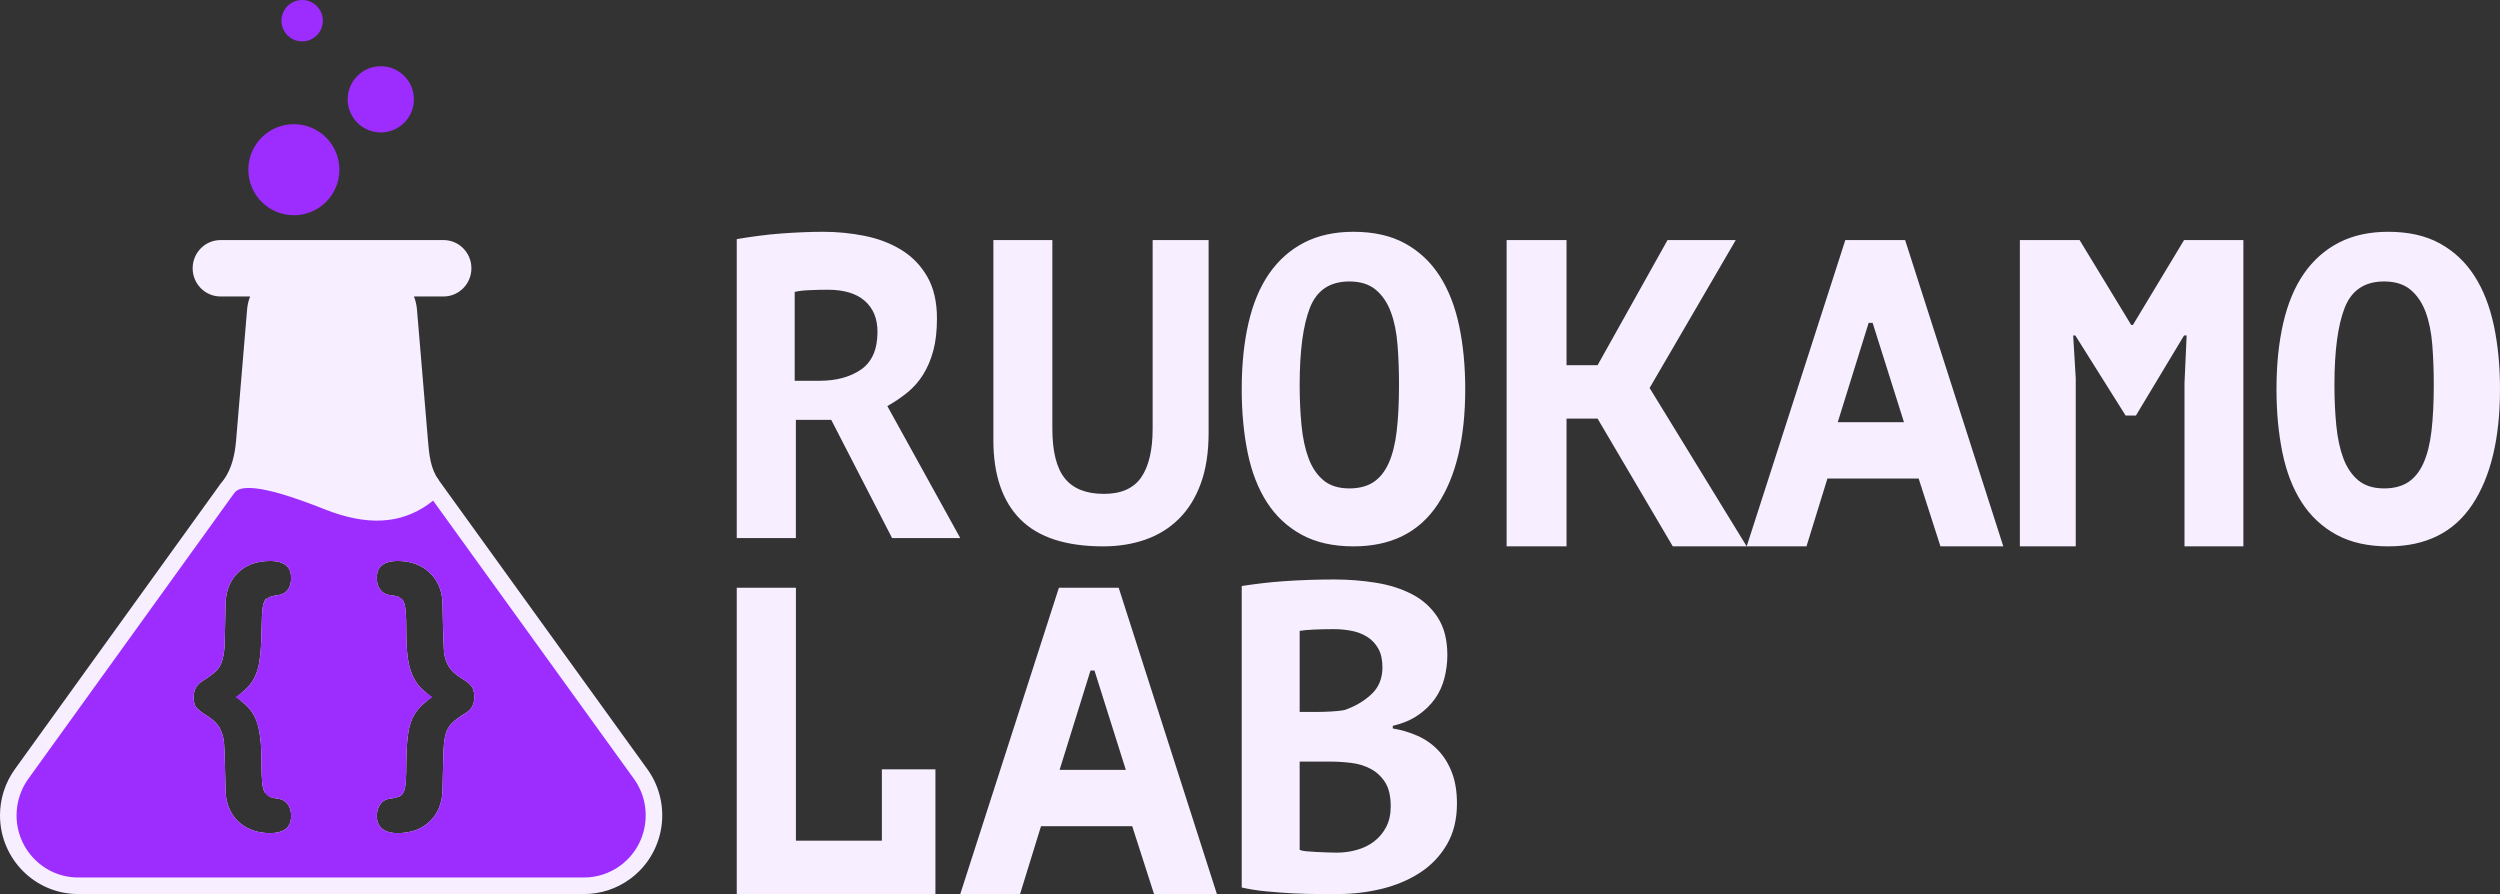
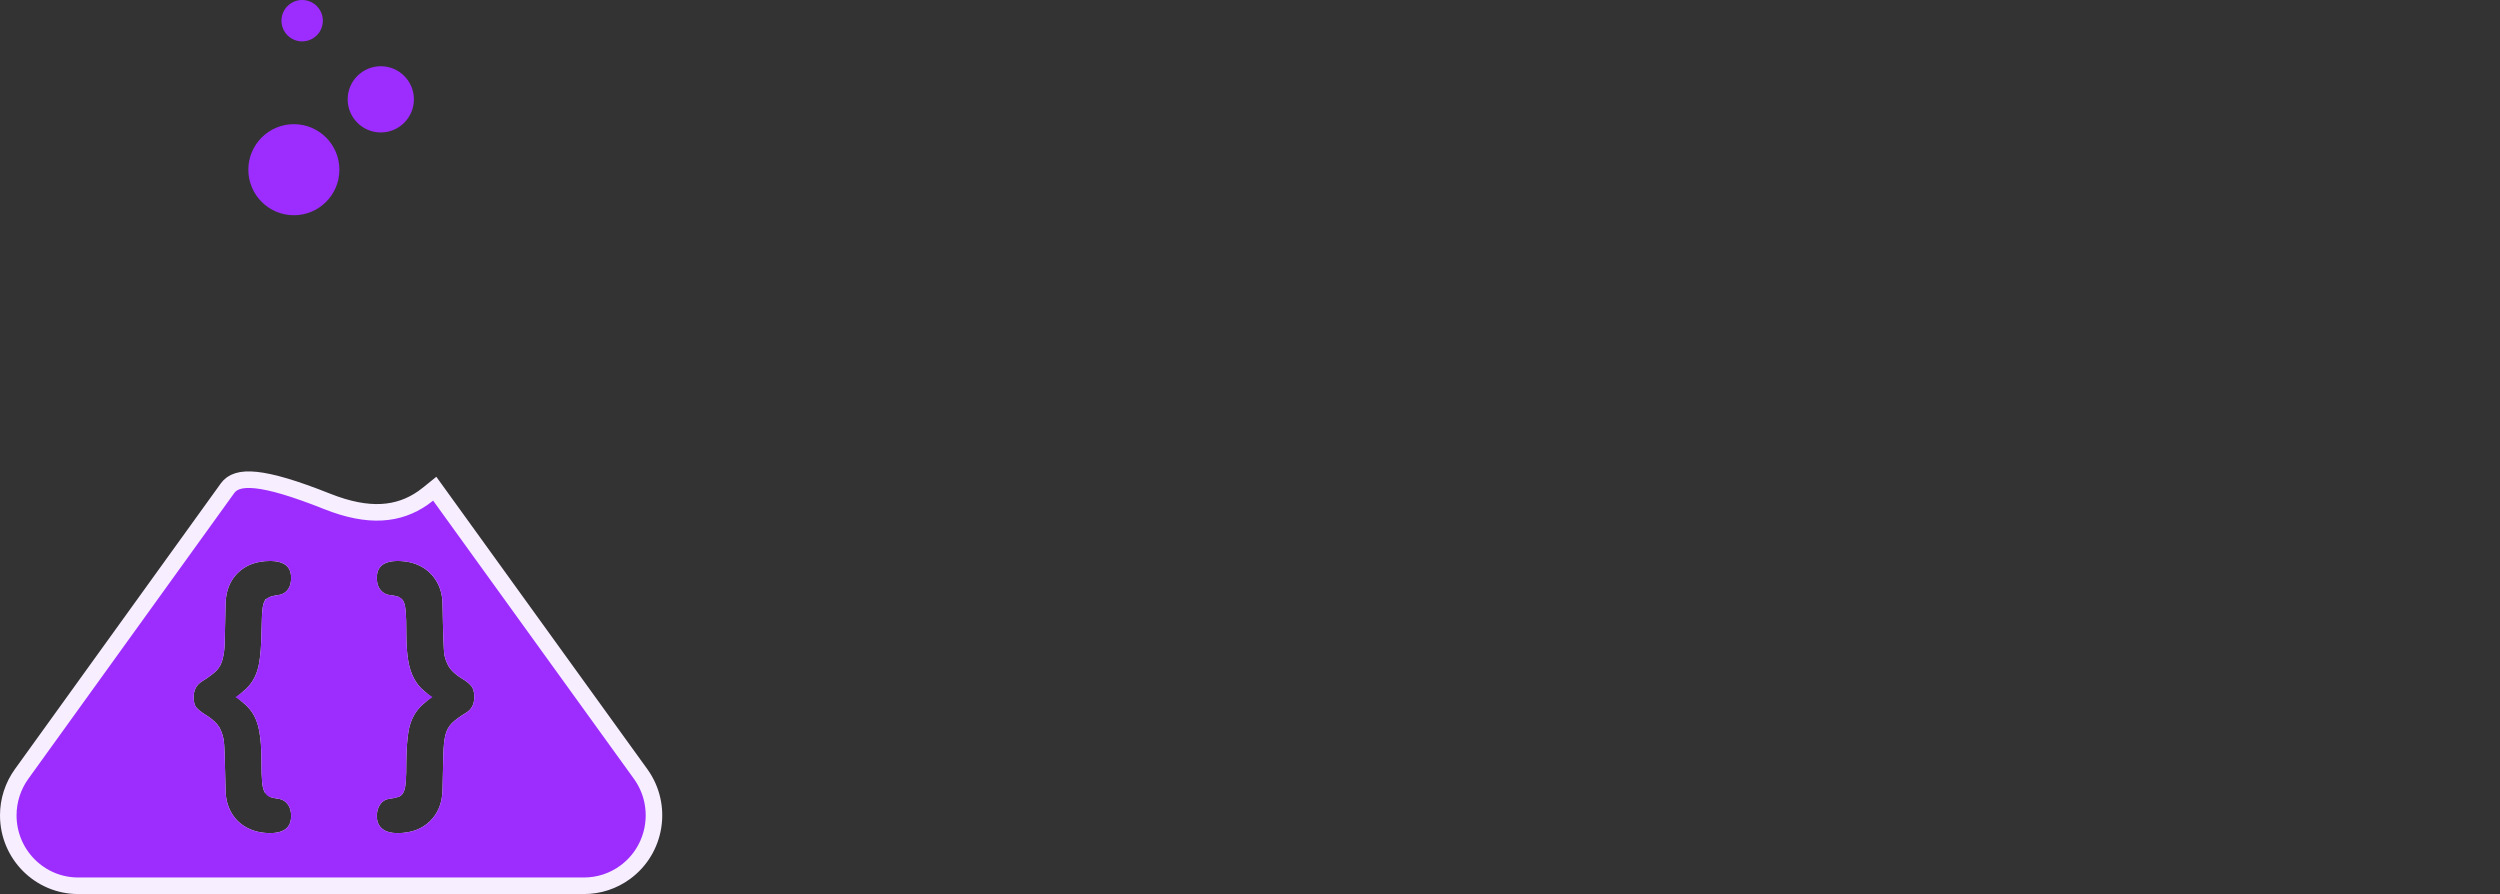
<svg xmlns="http://www.w3.org/2000/svg" width="302" height="108" viewBox="0 0 302 108">
  <rect x="0" y="0" width="302" height="108" fill="#333333" stroke="none" />
  <g fill="none" fill-rule="evenodd">
-     <path fill="#F7EEFF" d="M89 28.886C89.799 28.747 90.659 28.617 91.58 28.495 92.501 28.373 93.422 28.278 94.343 28.208 95.264 28.139 96.158 28.087 97.027 28.052 97.896 28.017 98.695 28 99.425 28 101.127 28 102.804 28.165 104.455 28.495 106.105 28.825 107.582 29.39 108.885 30.189 110.188 30.988 111.231 32.065 112.013 33.42 112.794 34.775 113.185 36.46 113.185 38.475 113.185 39.969 113.038 41.263 112.742 42.357 112.447 43.451 112.039 44.415 111.517 45.249 110.996 46.083 110.362 46.804 109.615 47.412 108.868 48.02 108.06 48.567 107.191 49.054L116 65 107.764 65 100.415 50.721 96.141 50.721 96.141 65 89 65 89 28.886zM99.989 35C99.224 35 98.468 35.018 97.721 35.053 96.974 35.088 96.401 35.159 96 35.264L96 46 98.951 46C101.027 46 102.721 45.542 104.033 44.625 105.344 43.708 106 42.192 106 40.077 106 38.49 105.49 37.248 104.47 36.349 103.45 35.45 101.956 35 99.989 35zM139.24 29L146 29 146 52.281C146 54.637 145.688 56.672 145.064 58.387 144.44 60.102 143.565 61.522 142.438 62.648 141.311 63.774 139.968 64.614 138.408 65.169 136.848 65.723 135.132 66 133.26 66 128.753 66 125.417 64.909 123.25 62.726 121.083 60.544 120 57.356 120 53.164L120 29 127.124 29 127.124 51.761C127.124 54.533 127.627 56.542 128.632 57.789 129.637 59.037 131.215 59.66 133.364 59.66 135.444 59.66 136.943 58.993 137.862 57.659 138.781 56.326 139.24 54.36 139.24 51.761L139.24 29zM150 47C150 44.042 150.273 41.38 150.818 39.014 151.364 36.647 152.199 34.655 153.324 33.037 154.449 31.419 155.855 30.175 157.543 29.305 159.23 28.435 161.216 28 163.5 28 165.955 28 168.034 28.47 169.739 29.409 171.443 30.349 172.832 31.654 173.906 33.324 174.98 34.995 175.764 36.995 176.259 39.327 176.753 41.658 177 44.216 177 47 177 52.951 175.884 57.605 173.651 60.963 171.418 64.321 168.034 66 163.5 66 161.045 66 158.957 65.53 157.236 64.591 155.514 63.651 154.116 62.346 153.043 60.676 151.969 59.005 151.193 57.005 150.716 54.673 150.239 52.342 150 49.784 150 47zM157 46.5C157 48.256 157.075 49.892 157.225 51.407 157.375 52.922 157.658 54.239 158.075 55.358 158.492 56.478 159.092 57.364 159.875 58.019 160.658 58.673 161.7 59 163 59 164.167 59 165.133 58.75 165.9 58.251 166.667 57.752 167.283 56.986 167.75 55.952 168.217 54.919 168.542 53.619 168.725 52.053 168.908 50.486 169 48.635 169 46.5 169 44.813 168.942 43.211 168.825 41.696 168.708 40.181 168.442 38.855 168.025 37.719 167.608 36.583 167 35.679 166.2 35.007 165.4 34.336 164.333 34 163 34 160.667 34 159.083 35.05 158.25 37.151 157.417 39.251 157 42.368 157 46.5zM192.987 50.566L189.237 50.566 189.237 66 182 66 182 29 189.237 29 189.237 44.117 192.987 44.117 201.439 29 209.679 29 199.273 46.866 211 66 202.073 66 192.987 50.566zM231.772 57.807L220.753 57.807 218.223 66 211 66 222.915 29 230.138 29 242 66 234.408 66 231.772 57.807zM222 51L230 51 226.213 39 225.733 39 222 51zM263.887 46.284L264.146 40.523 263.835 40.523 258.019 50.196 256.773 50.196 250.698 40.523 250.438 40.523 250.75 45.703 250.75 66 244 66 244 29 251.217 29 257.448 39.254 257.656 39.254 263.835 29 271 29 271 66 263.887 66 263.887 46.284zM275 47C275 44.042 275.273 41.38 275.818 39.014 276.364 36.647 277.199 34.655 278.324 33.037 279.449 31.419 280.855 30.175 282.543 29.305 284.23 28.435 286.216 28 288.5 28 290.955 28 293.034 28.47 294.739 29.409 296.443 30.349 297.832 31.654 298.906 33.324 299.98 34.995 300.764 36.995 301.259 39.327 301.753 41.658 302 44.216 302 47 302 52.951 300.884 57.605 298.651 60.963 296.418 64.321 293.034 66 288.5 66 286.045 66 283.957 65.53 282.236 64.591 280.514 63.651 279.116 62.346 278.043 60.676 276.969 59.005 276.193 57.005 275.716 54.673 275.239 52.342 275 49.784 275 47zM282 46.5C282 48.256 282.075 49.892 282.225 51.407 282.375 52.922 282.658 54.239 283.075 55.358 283.492 56.478 284.092 57.364 284.875 58.019 285.658 58.673 286.7 59 288 59 289.167 59 290.133 58.75 290.9 58.251 291.667 57.752 292.283 56.986 292.75 55.952 293.217 54.919 293.542 53.619 293.725 52.053 293.908 50.486 294 48.635 294 46.5 294 44.813 293.942 43.211 293.825 41.696 293.708 40.181 293.442 38.855 293.025 37.719 292.608 36.583 292 35.679 291.2 35.007 290.4 34.336 289.333 34 288 34 285.667 34 284.083 35.05 283.25 37.151 282.417 39.251 282 42.368 282 46.5zM106.53 92.936L113 92.936 113 108 89 108 89 71 96.148 71 96.148 101.551 106.53 101.551 106.53 92.936zM136.772 99.807L125.753 99.807 123.223 108 116 108 127.915 71 135.138 71 147 108 139.408 108 136.772 99.807zM128 93L136 93 132.213 81 131.733 81 128 93zM174.84 79.131C174.84 80.045 174.725 80.96 174.497 81.875 174.268 82.79 173.89 83.625 173.363 84.382 172.836 85.138 172.15 85.807 171.306 86.388 170.462 86.968 169.443 87.399 168.247 87.681L168.247 87.997C169.302 88.173 170.304 88.472 171.254 88.894 172.203 89.317 173.029 89.897 173.732 90.636 174.435 91.375 174.989 92.272 175.394 93.328 175.798 94.383 176 95.632 176 97.075 176 98.975 175.596 100.62 174.787 102.01 173.978 103.4 172.897 104.534 171.544 105.414 170.19 106.294 168.652 106.944 166.929 107.367 165.206 107.789 163.431 108 161.602 108L159.308 108C158.377 108 157.375 107.974 156.302 107.921 155.23 107.868 154.14 107.789 153.032 107.683 151.925 107.578 150.914 107.419 150 107.208L150 70.792C150.668 70.686 151.433 70.581 152.294 70.475 153.156 70.369 154.078 70.281 155.063 70.211 156.047 70.141 157.058 70.088 158.095 70.053 159.133 70.018 160.161 70 161.181 70 162.903 70 164.582 70.132 166.217 70.396 167.852 70.66 169.311 71.126 170.594 71.794 171.878 72.463 172.906 73.395 173.68 74.592 174.453 75.788 174.84 77.301 174.84 79.131zM161.47 103C162.307 103 163.119 102.889 163.906 102.668 164.693 102.447 165.388 102.106 165.991 101.646 166.594 101.185 167.079 100.605 167.447 99.905 167.816 99.204 168 98.375 168 97.417 168 96.201 167.782 95.243 167.347 94.543 166.912 93.843 166.342 93.299 165.639 92.912 164.936 92.525 164.149 92.276 163.279 92.166 162.408 92.055 161.537 92 160.667 92L157 92 157 102.668C157.167 102.742 157.435 102.797 157.804 102.834 158.172 102.871 158.565 102.899 158.984 102.917 159.403 102.936 159.838 102.954 160.29 102.972 160.742 102.991 161.135 103 161.47 103zM159.2 86C159.667 86 160.208 85.983 160.825 85.948 161.442 85.913 161.95 85.86 162.35 85.791 163.617 85.372 164.708 84.743 165.625 83.906 166.542 83.068 167 81.969 167 80.607 167 79.7 166.833 78.949 166.5 78.356 166.167 77.763 165.725 77.291 165.175 76.942 164.625 76.593 164 76.349 163.3 76.209 162.6 76.07 161.867 76 161.1 76 160.233 76 159.433 76.017 158.7 76.052 157.967 76.087 157.4 76.14 157 76.209L157 86 159.2 86zM50.368 37.368L51.696 53.175C51.842 54.913 51.988 56.588 53 58L53 64 28 64 27 58C28.012 56.588 28.377 54.913 28.523 53.175L29.851 37.368C29.897 36.822 30.022 36.3 30.214 35.814L26.64 35.814C24.781 35.814 23.273 34.289 23.273 32.407 23.273 30.525 24.781 29 26.64 29L53.579 29C55.439 29 56.946 30.525 56.946 32.407 56.946 34.289 55.439 35.814 53.579 35.814L50.005 35.814C50.197 36.3 50.322 36.822 50.368 37.368z" />
    <path fill="#9D2DFF" stroke="#F7EEFF" stroke-width="2" d="M52.518,59.04 C52.173,59.322 51.451,59.904 51.075,60.164 C48.172,62.175 44.586,62.584 39.521,60.569 C31.553,57.399 28.616,57.411 27.491,58.971 L2.611,93.498 C1.564,94.95 1,96.699 1,98.494 C1,103.193 4.782,107 9.445,107 L70.555,107 C72.334,107 74.069,106.434 75.51,105.381 C79.288,102.624 80.13,97.302 77.389,93.498 L52.518,59.04 Z M30.126,84.208 C30.521,84.549 30.863,84.914 31.15,85.303 C31.704,86.054 32.082,86.985 32.292,88.089 C32.488,89.122 32.585,90.417 32.585,91.981 C32.585,93.08 32.61,93.886 32.658,94.383 C32.697,94.795 32.769,95.077 32.847,95.218 C32.896,95.308 32.916,95.327 32.897,95.319 C33.027,95.37 33.34,95.44 33.779,95.507 C34.479,95.598 35.074,95.946 35.52,96.513 C35.955,97.068 36.164,97.764 36.164,98.569 C36.164,100.55 34.834,101.639 32.634,101.639 C31.432,101.639 30.34,101.385 29.371,100.873 C28.382,100.35 27.608,99.601 27.066,98.641 C26.533,97.696 26.262,96.621 26.249,95.44 C26.214,93.71 26.18,92.322 26.146,91.277 C26.113,90.293 26.065,89.651 26.015,89.428 C25.876,88.813 25.686,88.384 25.471,88.138 C25.202,87.83 24.838,87.531 24.374,87.244 C23.749,86.858 23.287,86.498 22.978,86.137 C22.569,85.658 22.394,85.01 22.394,84.212 C22.394,83.032 22.895,82.077 23.864,81.463 C24.627,80.989 25.157,80.595 25.439,80.306 C25.661,80.077 25.825,79.772 25.926,79.371 C26.051,78.878 26.125,78.333 26.146,77.735 C26.168,77.075 26.203,75.472 26.249,72.93 C26.288,71.104 26.891,69.594 28.057,68.461 C29.224,67.329 30.769,66.767 32.634,66.767 C34.831,66.767 36.164,67.84 36.164,69.804 C36.164,70.63 35.96,71.333 35.525,71.88 C35.082,72.438 34.482,72.776 33.786,72.865 C33.263,72.937 32.929,73.035 32.825,73.107 C32.825,73.107 32.771,73.219 32.728,73.497 C32.657,73.962 32.607,74.946 32.585,76.407 C32.561,77.924 32.469,79.177 32.305,80.173 C32.127,81.253 31.771,82.192 31.231,82.98 C30.931,83.417 30.563,83.826 30.126,84.208 Z M50.56,84.212 C50.358,84.038 50.172,83.859 50.003,83.675 C49.53,83.164 49.147,82.551 48.851,81.842 C48.561,81.148 48.362,80.345 48.248,79.433 C48.139,78.561 48.085,77.548 48.085,76.392 C48.085,75.332 48.063,74.526 48.019,73.981 C47.983,73.528 47.917,73.227 47.855,73.109 C47.826,73.053 47.814,73.042 47.799,73.036 C47.649,72.977 47.35,72.916 46.904,72.865 C46.225,72.774 45.641,72.439 45.191,71.895 C44.737,71.346 44.523,70.637 44.523,69.804 C44.523,67.844 45.842,66.767 48.018,66.767 C49.242,66.767 50.34,67.018 51.299,67.525 C52.273,68.04 53.046,68.781 53.605,69.734 C54.16,70.681 54.442,71.756 54.456,72.934 C54.521,76.546 54.604,78.699 54.668,78.961 C54.816,79.565 55.016,79.991 55.248,80.247 C55.535,80.565 55.888,80.851 56.31,81.104 C56.904,81.459 57.364,81.826 57.692,82.221 C58.11,82.722 58.293,83.394 58.293,84.212 C58.293,85.405 57.795,86.36 56.834,86.947 C56.096,87.398 55.575,87.784 55.282,88.084 C55.045,88.327 54.878,88.634 54.777,89.023 C54.656,89.488 54.577,90.251 54.55,91.288 C54.522,92.392 54.49,93.777 54.456,95.442 C54.416,97.269 53.807,98.784 52.63,99.928 C51.452,101.071 49.896,101.639 48.018,101.639 C47.001,101.639 46.163,101.399 45.533,100.881 C44.858,100.326 44.523,99.526 44.523,98.569 C44.523,98.057 44.619,97.575 44.814,97.132 C45.016,96.67 45.299,96.291 45.664,96.012 C46.031,95.731 46.455,95.56 46.906,95.507 C47.345,95.449 47.655,95.379 47.813,95.315 C47.821,95.312 47.83,95.303 47.859,95.24 C47.932,95.083 47.995,94.773 48.028,94.329 C48.066,93.805 48.085,93.019 48.085,91.966 C48.109,90.342 48.204,89.059 48.376,88.107 C48.562,87.08 48.92,86.18 49.453,85.418 C49.751,84.993 50.12,84.591 50.56,84.212 Z" />
    <path fill="#9D2DFF" d="M54 65L61 85 54 103 26 103 20 85 26 65 54 65zM28.436 84.212C29.25 84.714 29.887 85.276 30.346 85.897 30.805 86.519 31.126 87.312 31.309 88.276 31.493 89.24 31.585 90.475 31.585 91.981 31.585 93.11 31.611 93.943 31.662 94.479 31.714 95.015 31.817 95.423 31.972 95.702 32.127 95.982 32.313 96.164 32.531 96.25 32.749 96.336 33.122 96.418 33.65 96.498 34.086 96.555 34.447 96.766 34.734 97.131 35.021 97.496 35.164 97.975 35.164 98.569 35.164 99.949 34.321 100.639 32.634 100.639 31.59 100.639 30.658 100.422 29.838 99.989 29.018 99.555 28.384 98.942 27.937 98.149 27.489 97.357 27.26 96.447 27.248 95.42 27.214 93.686 27.179 92.294 27.145 91.245 27.111 90.195 27.059 89.516 26.99 89.208 26.818 88.444 26.563 87.868 26.224 87.48 25.886 87.092 25.444 86.73 24.899 86.394 24.355 86.057 23.967 85.755 23.738 85.487 23.508 85.218 23.394 84.794 23.394 84.212 23.394 83.368 23.726 82.734 24.392 82.312 25.218 81.799 25.806 81.363 26.156 81.003 26.506 80.644 26.752 80.182 26.896 79.617 27.039 79.052 27.122 78.436 27.145 77.769 27.168 77.102 27.202 75.496 27.248 72.952 27.283 71.378 27.785 70.12 28.754 69.179 29.723 68.238 31.017 67.767 32.634 67.767 34.321 67.767 35.164 68.446 35.164 69.804 35.164 70.42 35.023 70.904 34.742 71.258 34.461 71.612 34.097 71.817 33.65 71.874 32.984 71.965 32.52 72.102 32.256 72.285 31.992 72.467 31.82 72.821 31.74 73.346 31.659 73.87 31.608 74.886 31.585 76.392 31.562 77.863 31.473 79.07 31.318 80.011 31.163 80.952 30.859 81.753 30.406 82.415 29.953 83.077 29.296 83.676 28.436 84.212zM52.251 84.212C51.632 83.824 51.127 83.419 50.737 82.997 50.347 82.575 50.026 82.061 49.773 81.457 49.521 80.852 49.343 80.136 49.24 79.309 49.137 78.482 49.085 77.51 49.085 76.392 49.085 75.308 49.062 74.478 49.016 73.902 48.97 73.326 48.879 72.906 48.741 72.644 48.603 72.382 48.411 72.202 48.164 72.105 47.918 72.008 47.542 71.931 47.037 71.874 46.613 71.817 46.254 71.612 45.962 71.258 45.669 70.904 45.523 70.42 45.523 69.804 45.523 68.446 46.355 67.767 48.018 67.767 49.085 67.767 50.023 67.981 50.832 68.409 51.64 68.837 52.277 69.447 52.742 70.24 53.206 71.033 53.444 71.937 53.456 72.952 53.525 76.74 53.605 78.821 53.697 79.198 53.88 79.951 54.15 80.524 54.506 80.918 54.861 81.311 55.291 81.659 55.796 81.962 56.301 82.264 56.677 82.563 56.923 82.86 57.17 83.157 57.293 83.607 57.293 84.212 57.293 85.067 56.966 85.695 56.312 86.094 55.509 86.585 54.927 87.015 54.566 87.386 54.204 87.757 53.952 88.219 53.809 88.772 53.665 89.325 53.579 90.155 53.551 91.262 53.522 92.368 53.49 93.754 53.456 95.42 53.421 96.994 52.914 98.258 51.933 99.21 50.952 100.163 49.647 100.639 48.018 100.639 47.215 100.639 46.599 100.462 46.168 100.109 45.738 99.755 45.523 99.242 45.523 98.569 45.523 98.192 45.592 97.847 45.73 97.533 45.867 97.22 46.048 96.977 46.272 96.806 46.495 96.635 46.751 96.532 47.037 96.498 47.554 96.43 47.938 96.344 48.19 96.241 48.443 96.139 48.635 95.945 48.767 95.66 48.899 95.374 48.985 94.955 49.025 94.402 49.065 93.849 49.085 93.041 49.085 91.981 49.108 90.406 49.2 89.174 49.36 88.284 49.521 87.395 49.825 86.63 50.272 85.991 50.72 85.353 51.379 84.759 52.251 84.212zM35.5 26C32.462 26 30 23.538 30 20.5 30 17.462 32.462 15 35.5 15 38.538 15 41 17.462 41 20.5 41 23.538 38.538 26 35.5 26zM46 16C43.791 16 42 14.209 42 12 42 9.791 43.791 8 46 8 48.209 8 50 9.791 50 12 50 14.209 48.209 16 46 16zM36.5 5C35.119 5 34 3.881 34 2.5 34 1.119 35.119 0 36.5 0 37.881 0 39 1.119 39 2.5 39 3.881 37.881 5 36.5 5z" />
  </g>
</svg>